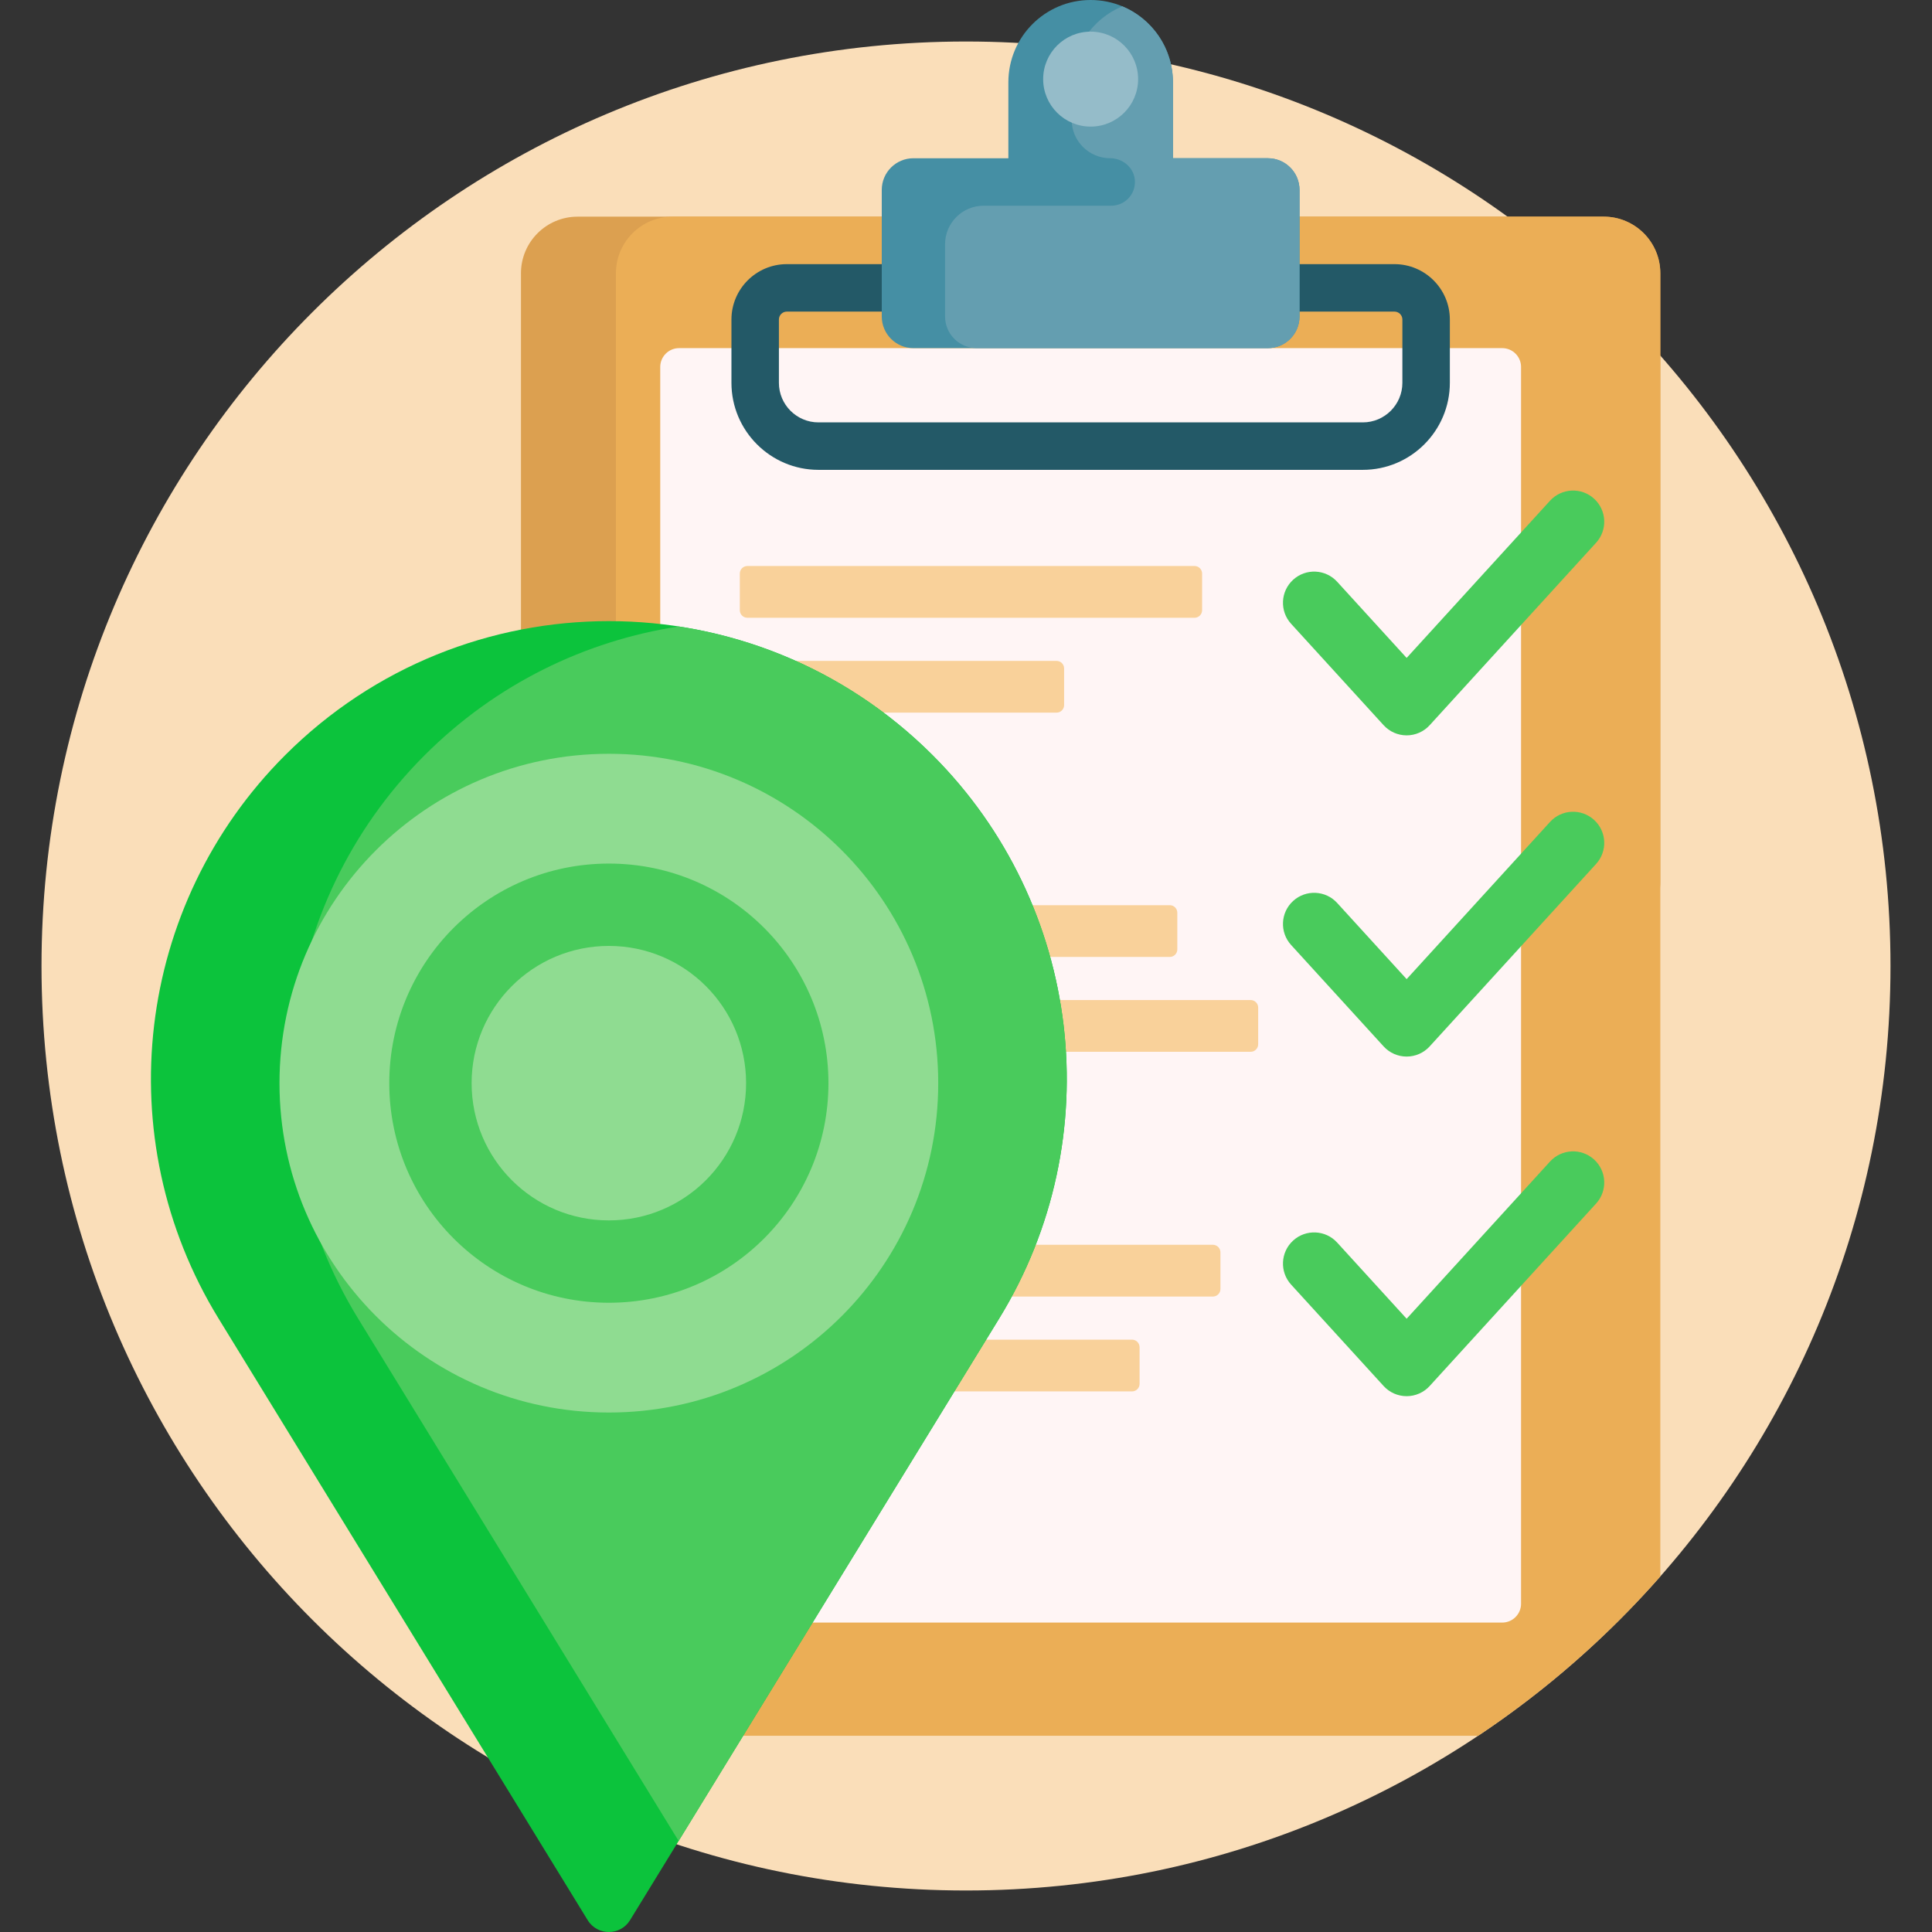
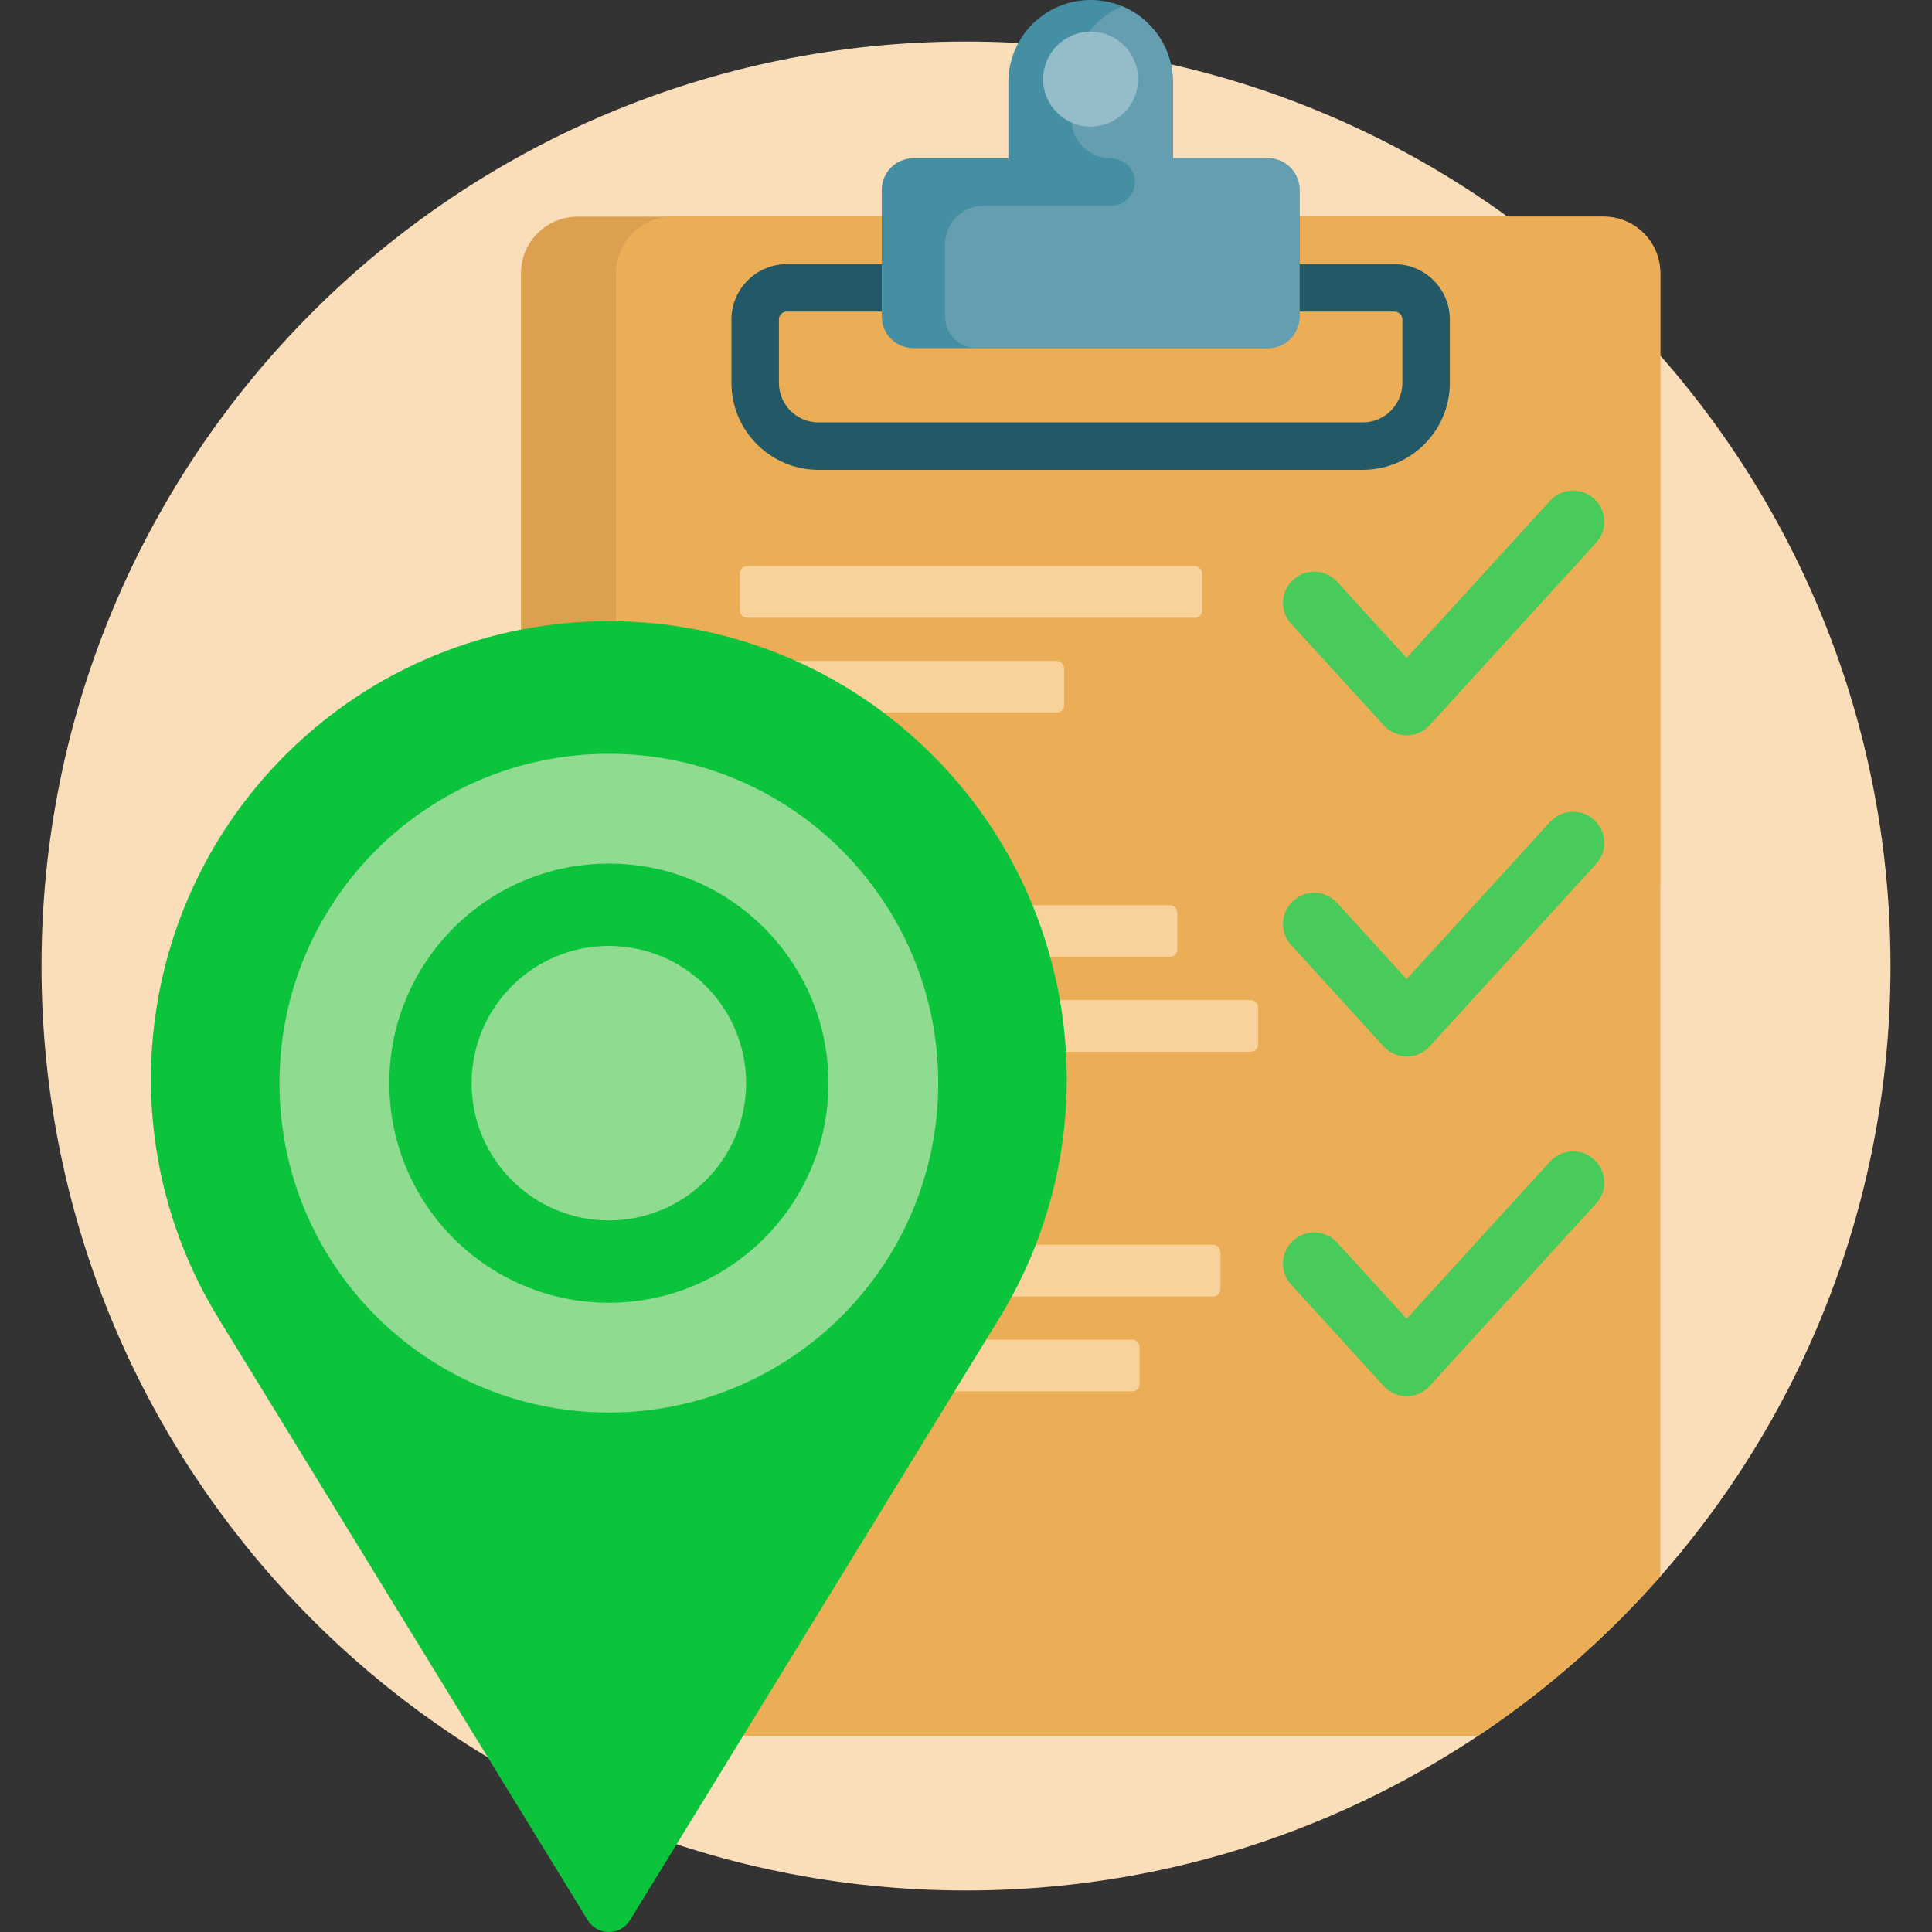
<svg xmlns="http://www.w3.org/2000/svg" height="512pt" viewBox="-11 0 512 512" width="512pt">
  <rect x="-11" y="0" width="512" height="512" fill="#333333" stroke="none" />
  <path d="m490 256c0 135.309-109.691 245-245 245s-245-109.691-245-245 109.691-245 245-245 245 109.691 245 245zm0 0" fill="#fadeb9" />
  <path d="m414 248.711h-271.938c-8.281 0-15-6.719-15-15v-161.293c0-8.281 6.719-15 15-15h271.938c8.285 0 15 6.719 15 15v161.293c0 8.281-6.715 15-15 15zm0 0" fill="#dca050" />
  <path d="m429 72.418v345.355c-14.16 16.098-30.375 30.297-48.273 42.227h-213.5c-8.285 0-15-6.715-15-15v-372.582c0-8.281 6.715-15 15-15h246.773c8.285 0 15 6.719 15 15zm0 0" fill="#ebae56" />
-   <path d="m387.098 430h-218.129c-2.762 0-5-2.238-5-5v-327.742c0-2.762 2.238-5 5-5h218.129c2.762 0 5 2.238 5 5v327.742c0 2.762-2.238 5-5 5zm0 0" fill="#fff5f5" />
  <path d="m358.547 70h-161.031c-8.094 0-14.676 6.586-14.676 14.676v16.773c0 12.719 10.348 23.066 23.062 23.066h144.258c12.719 0 23.066-10.348 23.066-23.066v-16.773c0-8.09-6.586-14.676-14.68-14.676zm2.098 31.453c0 5.781-4.703 10.484-10.484 10.484h-144.258c-5.781 0-10.484-4.703-10.484-10.484v-16.777c0-1.156.941-2.098 2.098-2.098h161.031c1.156 0 2.098.941 2.098 2.098zm0 0" fill="#235967" />
  <path d="m333.387 50.324v33.547c0 4.633-3.754 8.387-8.387 8.387h-93.938c-4.629 0-8.387-3.754-8.387-8.387v-33.547c0-4.633 3.758-8.387 8.387-8.387h25.164v-20.133c0-12.043 9.762-21.805 21.805-21.805s21.809 9.762 21.809 21.805v20.129h25.16c4.633.004 8.387 3.758 8.387 8.391zm0 0" fill="#458fa4" />
  <path d="m333.387 50.324v33.547c0 4.633-3.754 8.387-8.387 8.387h-77.16c-4.633 0-8.387-3.754-8.387-8.387v-19.137c0-5.641 4.574-10.219 10.219-10.219h33.812c3.539 0 6.395-2.922 6.285-6.484-.102-3.441-3.105-6.098-6.551-6.098-5.645 0-10.219-4.574-10.219-10.219v-9.91c0-9.07 5.539-16.844 13.418-20.133 7.883 3.289 13.422 11.062 13.422 20.133v20.129h25.16c4.633.004 8.387 3.758 8.387 8.391zm0 0" fill="#649eb0" />
  <path d="m290.613 20.969c0 6.945-5.633 12.582-12.582 12.582-6.945 0-12.582-5.637-12.582-12.582 0-6.949 5.637-12.582 12.582-12.582 6.949 0 12.582 5.633 12.582 12.582zm0 0" fill="#95bcc9" />
  <path d="m185.059 186.855v-9.711c0-1.105.895-2 2-2h81.941c1.105 0 2 .895 2 2v9.711c0 1.105-.895 2-2 2h-81.941c-1.105 0-2-.895-2-2zm2-23.141h118.512c1.105 0 2-.898 2-2v-9.715c0-1.105-.895-2-2-2h-118.512c-1.105 0-2 .895-2 2v9.715c0 1.105.895 2 2 2zm0 89.883h111.941c1.105 0 2-.895 2-2v-9.715c0-1.105-.895-2-2-2h-111.941c-1.105 0-2 .895-2 2v9.715c0 1.102.895 2 2 2zm133.371 11.426h-133.371c-1.105 0-2 .898-2 2v9.715c0 1.105.895 2 2 2h133.371c1.102 0 2-.895 2-2v-9.715c0-1.102-.898-2-2-2zm-10 64.859h-123.371c-1.105 0-2 .895-2 2v9.715c0 1.105.895 2 2 2h123.371c1.102 0 2-.895 2-2v-9.715c0-1.105-.898-2-2-2zm-21.43 25.141h-101.941c-1.105 0-2 .898-2 2v9.715c0 1.105.895 2 2 2h101.941c1.105 0 2-.895 2-2v-9.715c0-1.102-.895-2-2-2zm0 0" fill="#f9d19a" />
  <path d="m331.156 165.309c-3.074-3.371-2.832-8.594.539-11.668 3.371-3.078 8.594-2.836 11.672.535l18.406 20.18 38-41.66c3.078-3.371 8.301-3.613 11.672-.539 3.371 3.078 3.613 8.305.539 11.672l-44.105 48.355c-1.566 1.715-3.781 2.695-6.105 2.695-2.324 0-4.539-.98-6.105-2.695zm68.621 52.508-38.004 41.66-18.406-20.18c-3.074-3.371-8.301-3.609-11.672-.535-3.371 3.074-3.609 8.301-.535 11.672l24.512 26.871c1.566 1.719 3.781 2.695 6.102 2.695 2.324 0 4.539-.977 6.105-2.695l44.105-48.352c3.074-3.371 2.836-8.598-.535-11.672-3.371-3.074-8.598-2.836-11.672.535zm0 90-38.004 41.66-18.406-20.18c-3.074-3.371-8.301-3.609-11.672-.535-3.371 3.074-3.609 8.301-.535 11.672l24.512 26.871c1.566 1.719 3.781 2.695 6.102 2.695 2.324 0 4.539-.977 6.105-2.695l44.105-48.352c3.074-3.371 2.836-8.598-.535-11.672-3.371-3.074-8.598-2.836-11.672.535zm0 0" fill="#49cb5c" />
-   <path d="m144.742 508.859-97.824-159.441c-29.355-47.844-22.062-109.578 17.629-149.27 47.391-47.391 124.227-47.391 171.617 0 39.691 39.691 46.98 101.426 17.625 149.27l-97.82 159.441c-2.57 4.188-8.656 4.188-11.227 0zm0 0" fill="#0cc33c" />
-   <path d="m168.844 487.871-84.949-138.453c-29.355-47.844-22.062-109.578 17.629-149.27 18.977-18.977 42.68-30.348 67.32-34.125 24.641 3.777 48.34 15.148 67.32 34.125 39.691 39.691 46.98 101.426 17.625 149.27zm0 0" fill="#49cb5c" />
+   <path d="m144.742 508.859-97.824-159.441c-29.355-47.844-22.062-109.578 17.629-149.27 47.391-47.391 124.227-47.391 171.617 0 39.691 39.691 46.98 101.426 17.625 149.27l-97.82 159.441c-2.57 4.188-8.656 4.188-11.227 0m0 0" fill="#0cc33c" />
  <path d="m150.355 199.762c-48.207 0-87.289 39.082-87.289 87.289s39.082 87.285 87.289 87.285 87.285-39.078 87.285-87.285-39.078-87.289-87.285-87.289zm0 145.48c-32.137 0-58.191-26.055-58.191-58.191 0-32.141 26.051-58.195 58.191-58.195 32.137 0 58.191 26.055 58.191 58.195 0 32.137-26.055 58.191-58.191 58.191zm36.367-58.191c0 20.086-16.281 36.367-36.367 36.367-20.09 0-36.371-16.281-36.371-36.367 0-20.09 16.281-36.371 36.371-36.371 20.086 0 36.367 16.285 36.367 36.371zm0 0" fill="#8fdc91" />
</svg>